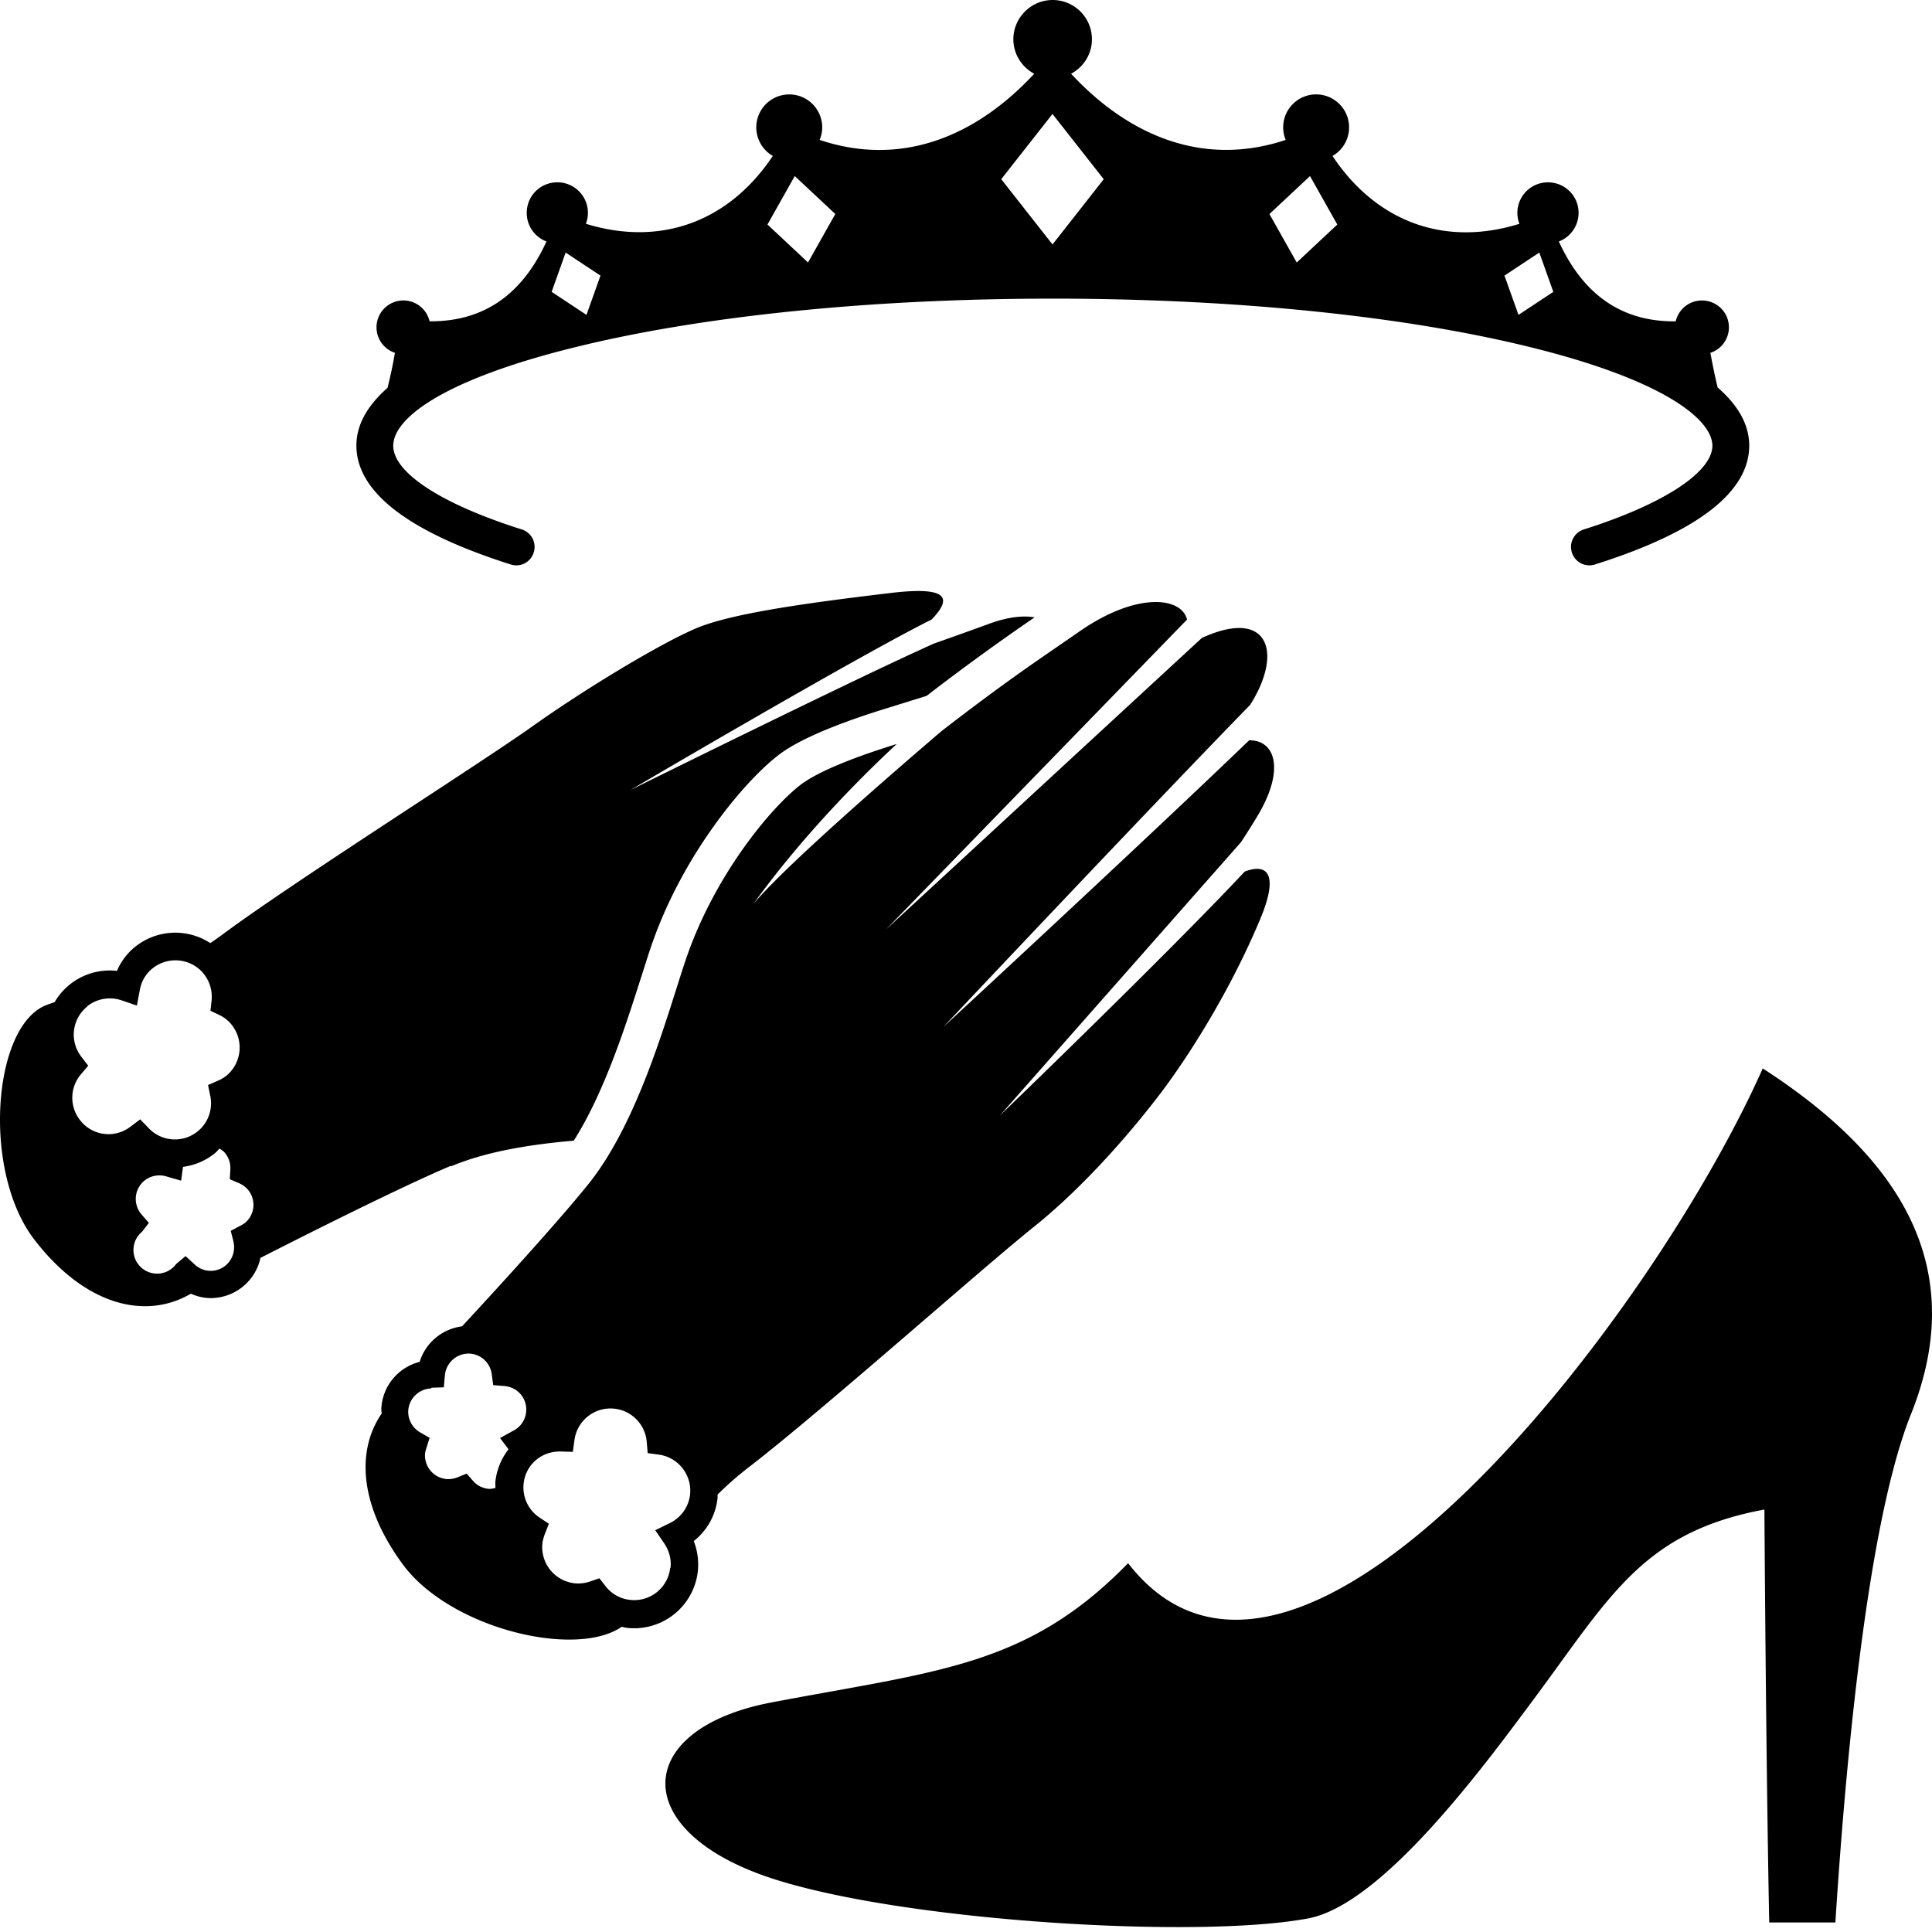
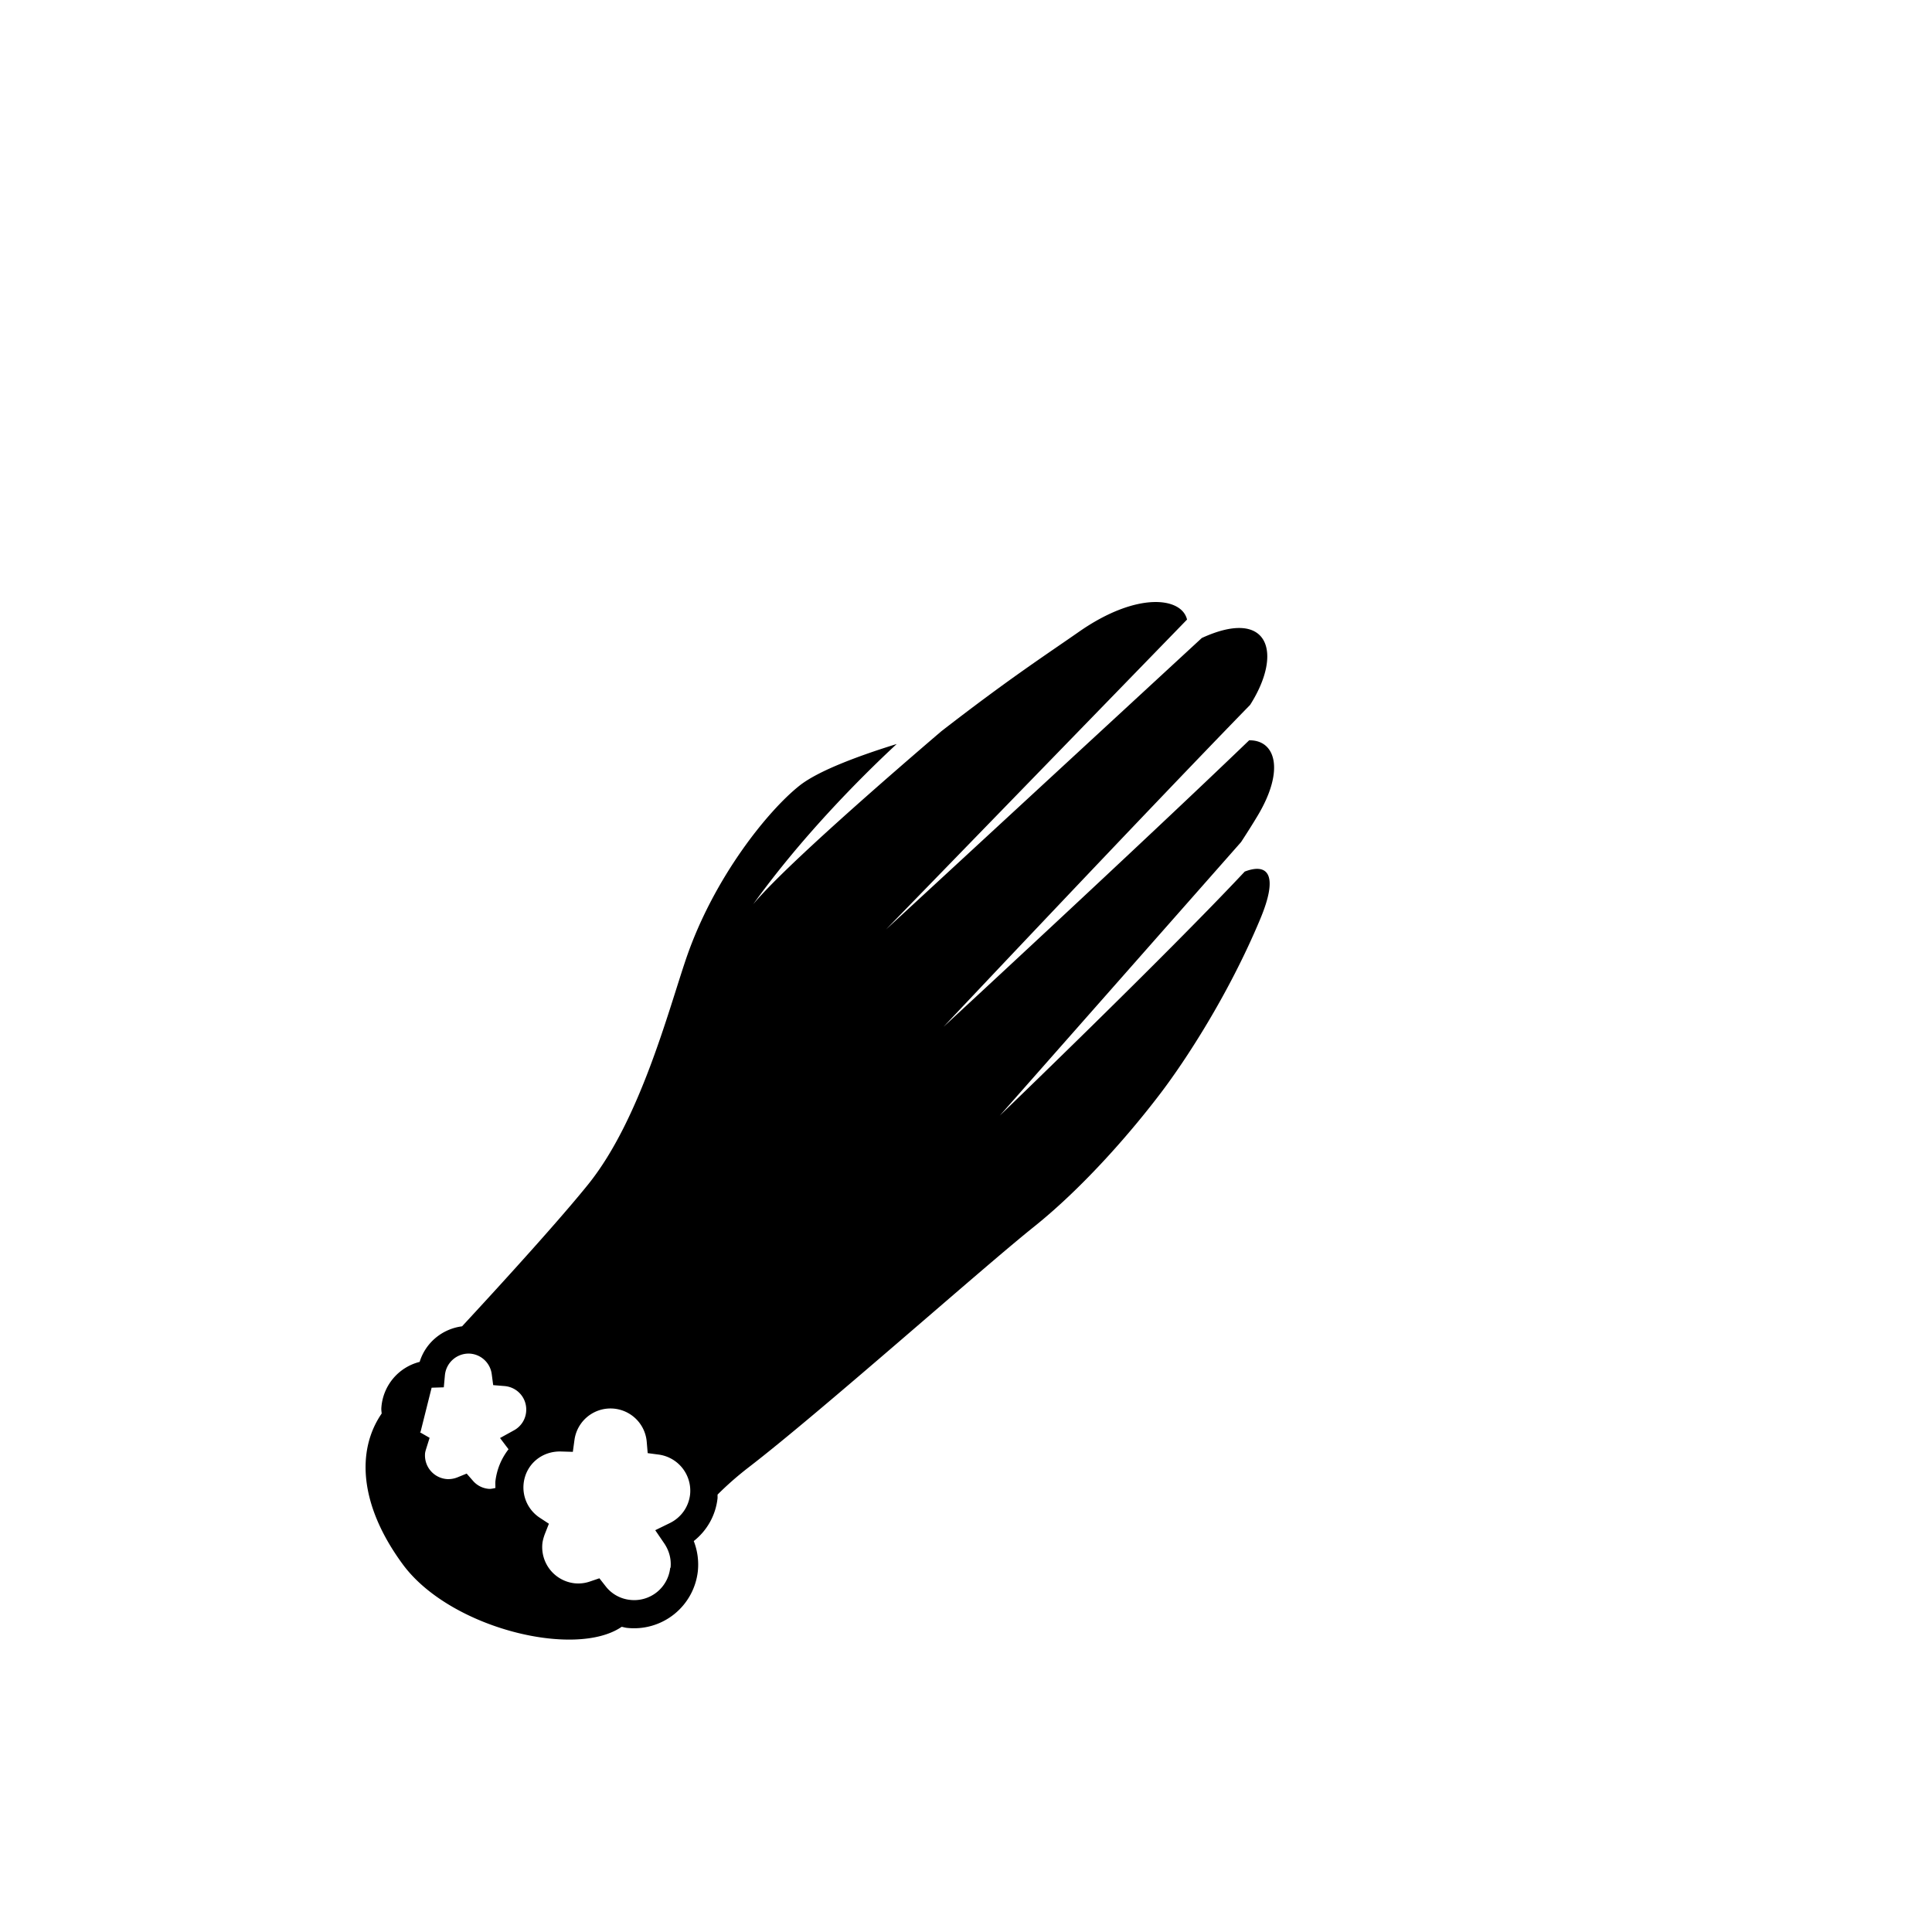
<svg xmlns="http://www.w3.org/2000/svg" fill="none" height="66" width="66">
  <g fill="#000">
-     <path d="m38.537 53.4c5.78 7.457 17.94-8.482 21.681-16.901 4.61 2.978 7.103 6.72 5.063 11.814-1.379 3.438-2.166 10.862-2.582 17.361h-2.26c-.114-5.762-.164-14.106-.164-14.106-4.182.775-5.277 2.985-7.941 6.562-1.574 2.11-5.088 6.927-7.645 7.406-3.721.699-13.552.12-18.142-1.31-5.126-1.593-4.981-5.151-.208-6.065 5.674-1.083 8.74-1.209 12.198-4.76zm-34.17-19.866c-.138.044-.283.082-.422.12.126.012.246.037.366.075a.998.998 0 0 1 .056-.195zm54.314-20.284c-.088-.359-.17-.755-.252-1.196a.917.917 0 0 0 -.29-1.789c-.434 0-.8.303-.894.712-1.63.019-3.066-.705-3.992-2.727a1.05 1.05 0 0 0 .674-.976c0-.579-.466-1.045-1.046-1.045a1.043 1.043 0 0 0 -.976 1.417c-2.575.8-4.899-.082-6.385-2.318a1.126 1.126 0 1 0 -1.6-.548c-2.796.933-5.346-.125-7.33-2.26.422-.227.712-.668.712-1.178-0-.744-.605-1.342-1.342-1.342s-1.342.605-1.342 1.341c0 .51.29.951.712 1.178-1.984 2.141-4.534 3.199-7.33 2.26.057-.132.088-.276.088-.428a1.126 1.126 0 1 0 -1.688.976c-1.486 2.23-3.81 3.111-6.385 2.318a1.043 1.043 0 0 0 -.976-1.417c-.58 0-1.045.466-1.045 1.045 0 .447.277.825.674.976-.92 2.015-2.356 2.74-3.993 2.727a.918.918 0 1 0 -1.184 1.077c-.075.447-.164.837-.252 1.196-.68.599-1.064 1.254-1.064 1.971 0 1.587 1.776 2.954 5.27 4.062a.62.62 0 0 0 .788-.41.625.625 0 0 0 -.41-.786c-2.751-.87-4.389-1.94-4.389-2.86 0-.919 1.657-2.254 6.304-3.387 4.326-1.058 10.088-1.637 16.228-1.637s11.902.579 16.228 1.637c4.647 1.133 6.303 2.494 6.303 3.388s-1.643 1.99-4.389 2.859a.625.625 0 0 0 -.41.787.625.625 0 0 0 .788.41c3.495-1.103 5.27-2.47 5.27-4.063 0-.717-.383-1.372-1.063-1.97h-.013zm-38.646-2.493-1.19-.787.478-1.342 1.19.787zm7.57-1.789-1.387-1.298.932-1.656 1.385 1.297-.932 1.656zm8.35-.617-1.751-2.23 1.75-2.228 1.751 2.229-1.75 2.23zm8.343.617-.932-1.656 1.386-1.297.932 1.656zm7.576 1.789-.479-1.342 1.19-.787.479 1.342z" />
-     <path d="m15.407 39.843c1.234-.517 2.745-.75 4.194-.876 1.051-1.656 1.782-3.96 2.292-5.554.132-.41.245-.774.353-1.09 1.058-3.091 3.13-5.56 4.27-6.466.245-.196.994-.8 3.74-1.65l1.398-.435a80.045 80.045 0 0 1 3.69-2.682c-.397-.07-.92-.013-1.556.22-.736.27-1.366.491-1.895.68-2.676 1.197-10.359 5-10.359 5s7.79-4.584 10.29-5.825c.762-.787.478-1.133-1.405-.907-2.802.334-5.447.693-6.662 1.216-1.216.522-3.734 2.034-5.567 3.337-1.832 1.304-8.073 5.252-10.56 7.09-.151.114-.303.221-.447.316a2.189 2.189 0 0 0 -2.557.12c-.277.22-.491.503-.63.83a2.176 2.176 0 0 0 -2.128 1.065c-.101.038-.202.07-.309.113-1.82.743-2.172 5.687-.384 8.004 1.757 2.28 3.822 2.74 5.346 1.845.215.095.441.151.674.151.416 0 .838-.15 1.171-.453a1.71 1.71 0 0 0 .53-.92c2.04-1.039 4.93-2.48 6.51-3.148v.019zm-12.43-5.466a1.25 1.25 0 0 1 1.183-.202l.516.177.101-.536c.038-.208.145-.504.435-.736a1.248 1.248 0 0 1 1.75.188c.208.265.302.592.265.926l-.038.334.302.145c.17.082.315.195.422.334a1.248 1.248 0 0 1 -.189 1.75 1.336 1.336 0 0 1 -.27.157l-.347.152.076.371a1.234 1.234 0 0 1 -2.103 1.103l-.29-.302-.334.252a1.227 1.227 0 0 1 -1.713-.214 1.236 1.236 0 0 1 .025-1.58l.246-.29-.233-.303a1.231 1.231 0 0 1 .208-1.725h-.013zm4.993 8.022a.814.814 0 0 1 -.233.806.798.798 0 0 1 -1.09-.012l-.308-.283-.321.27a.808.808 0 1 1 -1.165-1.102l.233-.302-.252-.29a.809.809 0 0 1 .069-1.127.817.817 0 0 1 .762-.176l.523.15.063-.471c.384-.05.762-.202 1.083-.46.063-.05.107-.107.163-.164.057.038.114.07.164.12.145.164.22.371.208.592l-.019.334.309.132c.113.05.207.113.29.201a.806.806 0 0 1 -.057 1.14.856.856 0 0 1 -.177.114l-.333.176.094.365z" />
-     <path d="m42.529 29.767c-2.714 2.897-8.375 8.344-8.375 8.344l8.243-9.345c.189-.29.378-.586.566-.9.939-1.569.605-2.589-.29-2.576-3.658 3.52-10.44 9.786-10.44 9.786s7.047-7.481 10.472-10.995c1.14-1.788.636-3.338-1.65-2.286l-10.787 9.956 10.283-10.586c-.182-.768-1.712-.963-3.69.416-1.146.8-2.355 1.58-4.704 3.4-1.738 1.487-5.371 4.635-6.43 5.913 1.62-2.254 3.578-4.244 4.906-5.478-1.177.365-2.663.894-3.33 1.43-1.059.843-2.91 3.116-3.861 5.894-.61 1.788-1.574 5.51-3.344 7.714-.963 1.196-2.815 3.237-4.313 4.855-.68.088-1.247.56-1.449 1.215a1.736 1.736 0 0 0 -1.31 1.6c0 .056.007.107.013.164-.863 1.253-.775 3.123.724 5.157 1.612 2.185 5.894 3.218 7.475 2.129.063.012.12.031.183.037a2.192 2.192 0 0 0 2.418-1.933 2.216 2.216 0 0 0 -.139-1.033c.454-.359.75-.881.813-1.467v-.12c.308-.308.654-.617 1.07-.938 2.456-1.89 7.966-6.795 9.723-8.199s3.407-3.337 4.377-4.622c.8-1.058 2.273-3.287 3.362-5.888.655-1.556.252-1.933-.522-1.637zm-27.784 17.639.416-.013.038-.415a.815.815 0 0 1 .844-.737.807.807 0 0 1 .755.699l.05.378.379.031c.44.032.774.403.749.85a.8.8 0 0 1 -.416.662l-.478.264.29.384c-.24.309-.397.674-.448 1.09-.006.075 0 .15 0 .233-.063.012-.132.031-.201.031a.796.796 0 0 1 -.56-.27l-.221-.253-.309.126a.842.842 0 0 1 -.346.063.81.81 0 0 1 -.768-.85c0-.056.019-.12.044-.201l.113-.36-.327-.188a.81.81 0 0 1 -.403-.737.812.812 0 0 1 .78-.762l.02-.025zm8.15 6.152a1.236 1.236 0 0 1 -1.374 1.096 1.213 1.213 0 0 1 -.837-.472l-.208-.265-.315.107a1.217 1.217 0 0 1 -.535.063 1.244 1.244 0 0 1 -1.096-1.373c.013-.094.038-.188.082-.308l.139-.353-.315-.207a1.237 1.237 0 0 1 -.548-1.165c.07-.643.604-1.109 1.266-1.096l.415.012.057-.415a1.242 1.242 0 0 1 2.468.082l.032.377.378.05a1.246 1.246 0 0 1 1.07 1.367c-.05.422-.308.788-.699.976l-.491.24.309.453c.12.177.252.466.214.831h-.013z" />
+     <path d="m42.529 29.767c-2.714 2.897-8.375 8.344-8.375 8.344l8.243-9.345c.189-.29.378-.586.566-.9.939-1.569.605-2.589-.29-2.576-3.658 3.52-10.44 9.786-10.44 9.786s7.047-7.481 10.472-10.995c1.14-1.788.636-3.338-1.65-2.286l-10.787 9.956 10.283-10.586c-.182-.768-1.712-.963-3.69.416-1.146.8-2.355 1.58-4.704 3.4-1.738 1.487-5.371 4.635-6.43 5.913 1.62-2.254 3.578-4.244 4.906-5.478-1.177.365-2.663.894-3.33 1.43-1.059.843-2.91 3.116-3.861 5.894-.61 1.788-1.574 5.51-3.344 7.714-.963 1.196-2.815 3.237-4.313 4.855-.68.088-1.247.56-1.449 1.215a1.736 1.736 0 0 0 -1.31 1.6c0 .056.007.107.013.164-.863 1.253-.775 3.123.724 5.157 1.612 2.185 5.894 3.218 7.475 2.129.063.012.12.031.183.037a2.192 2.192 0 0 0 2.418-1.933 2.216 2.216 0 0 0 -.139-1.033c.454-.359.75-.881.813-1.467v-.12c.308-.308.654-.617 1.07-.938 2.456-1.89 7.966-6.795 9.723-8.199s3.407-3.337 4.377-4.622c.8-1.058 2.273-3.287 3.362-5.888.655-1.556.252-1.933-.522-1.637zm-27.784 17.639.416-.013.038-.415a.815.815 0 0 1 .844-.737.807.807 0 0 1 .755.699l.05.378.379.031c.44.032.774.403.749.85a.8.8 0 0 1 -.416.662l-.478.264.29.384c-.24.309-.397.674-.448 1.09-.006.075 0 .15 0 .233-.063.012-.132.031-.201.031a.796.796 0 0 1 -.56-.27l-.221-.253-.309.126a.842.842 0 0 1 -.346.063.81.81 0 0 1 -.768-.85c0-.056.019-.12.044-.201l.113-.36-.327-.188l.02-.025zm8.15 6.152a1.236 1.236 0 0 1 -1.374 1.096 1.213 1.213 0 0 1 -.837-.472l-.208-.265-.315.107a1.217 1.217 0 0 1 -.535.063 1.244 1.244 0 0 1 -1.096-1.373c.013-.094.038-.188.082-.308l.139-.353-.315-.207a1.237 1.237 0 0 1 -.548-1.165c.07-.643.604-1.109 1.266-1.096l.415.012.057-.415a1.242 1.242 0 0 1 2.468.082l.032.377.378.05a1.246 1.246 0 0 1 1.07 1.367c-.05.422-.308.788-.699.976l-.491.24.309.453c.12.177.252.466.214.831h-.013z" />
  </g>
</svg>